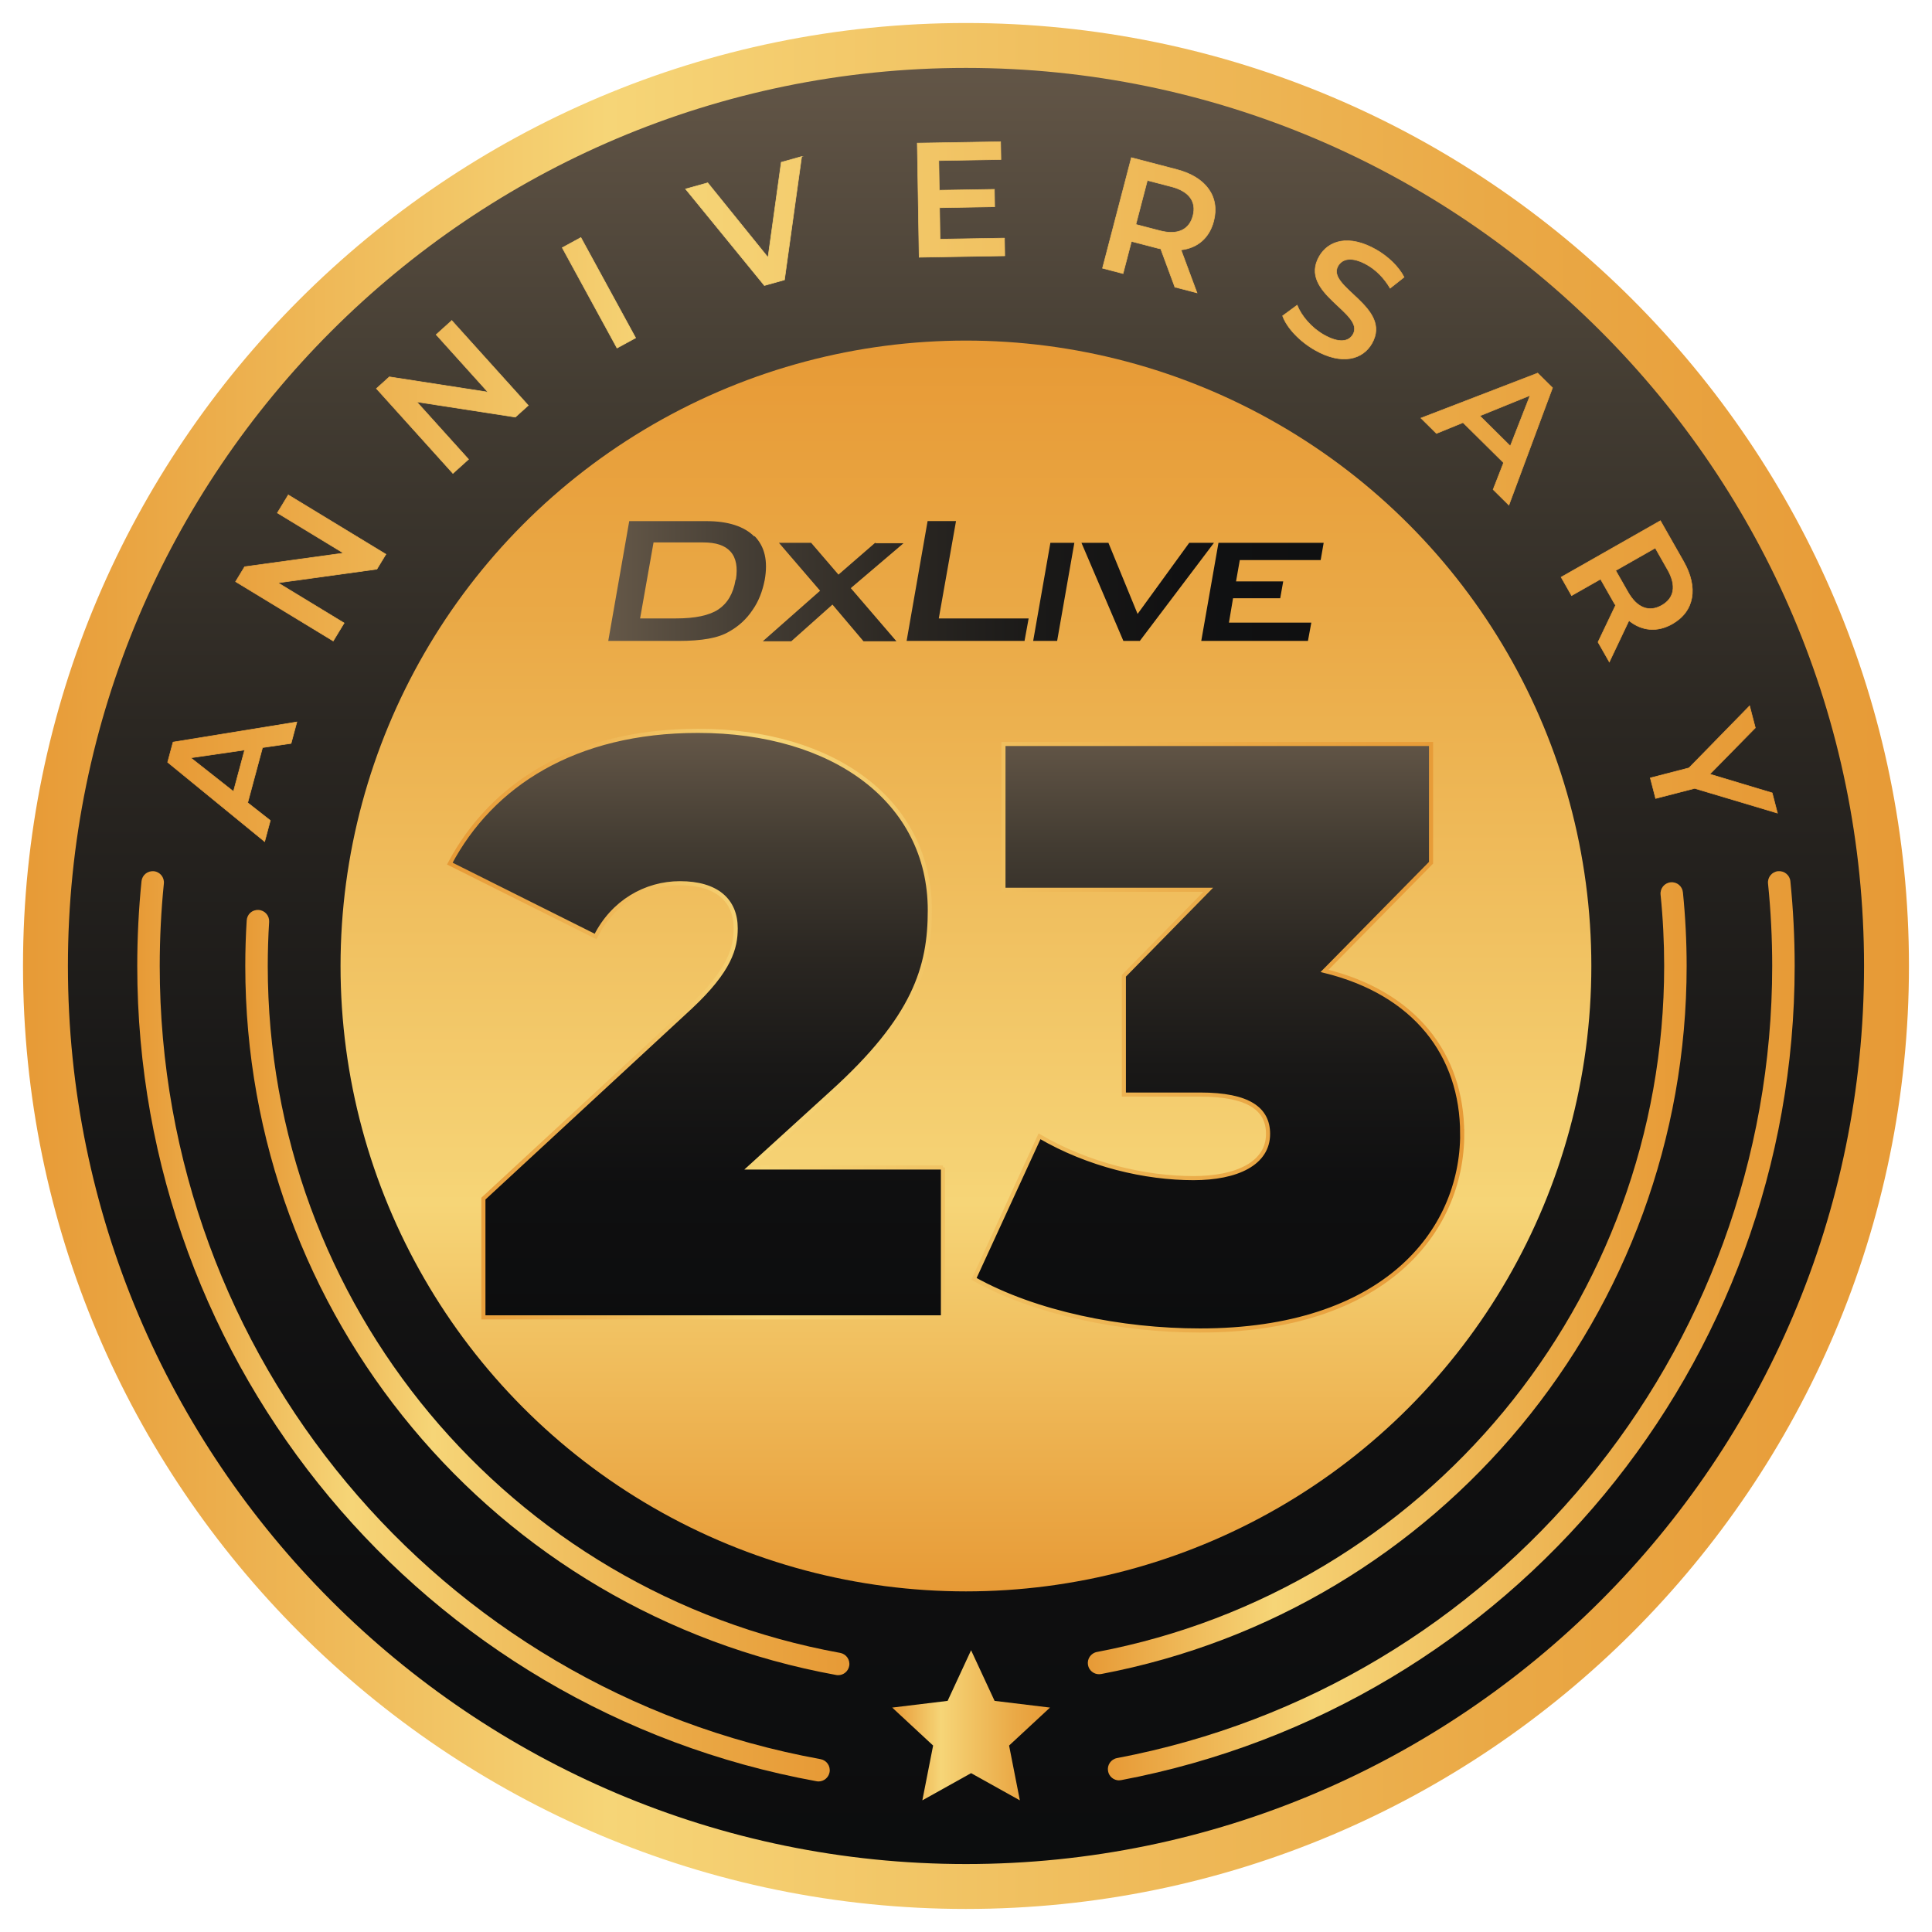
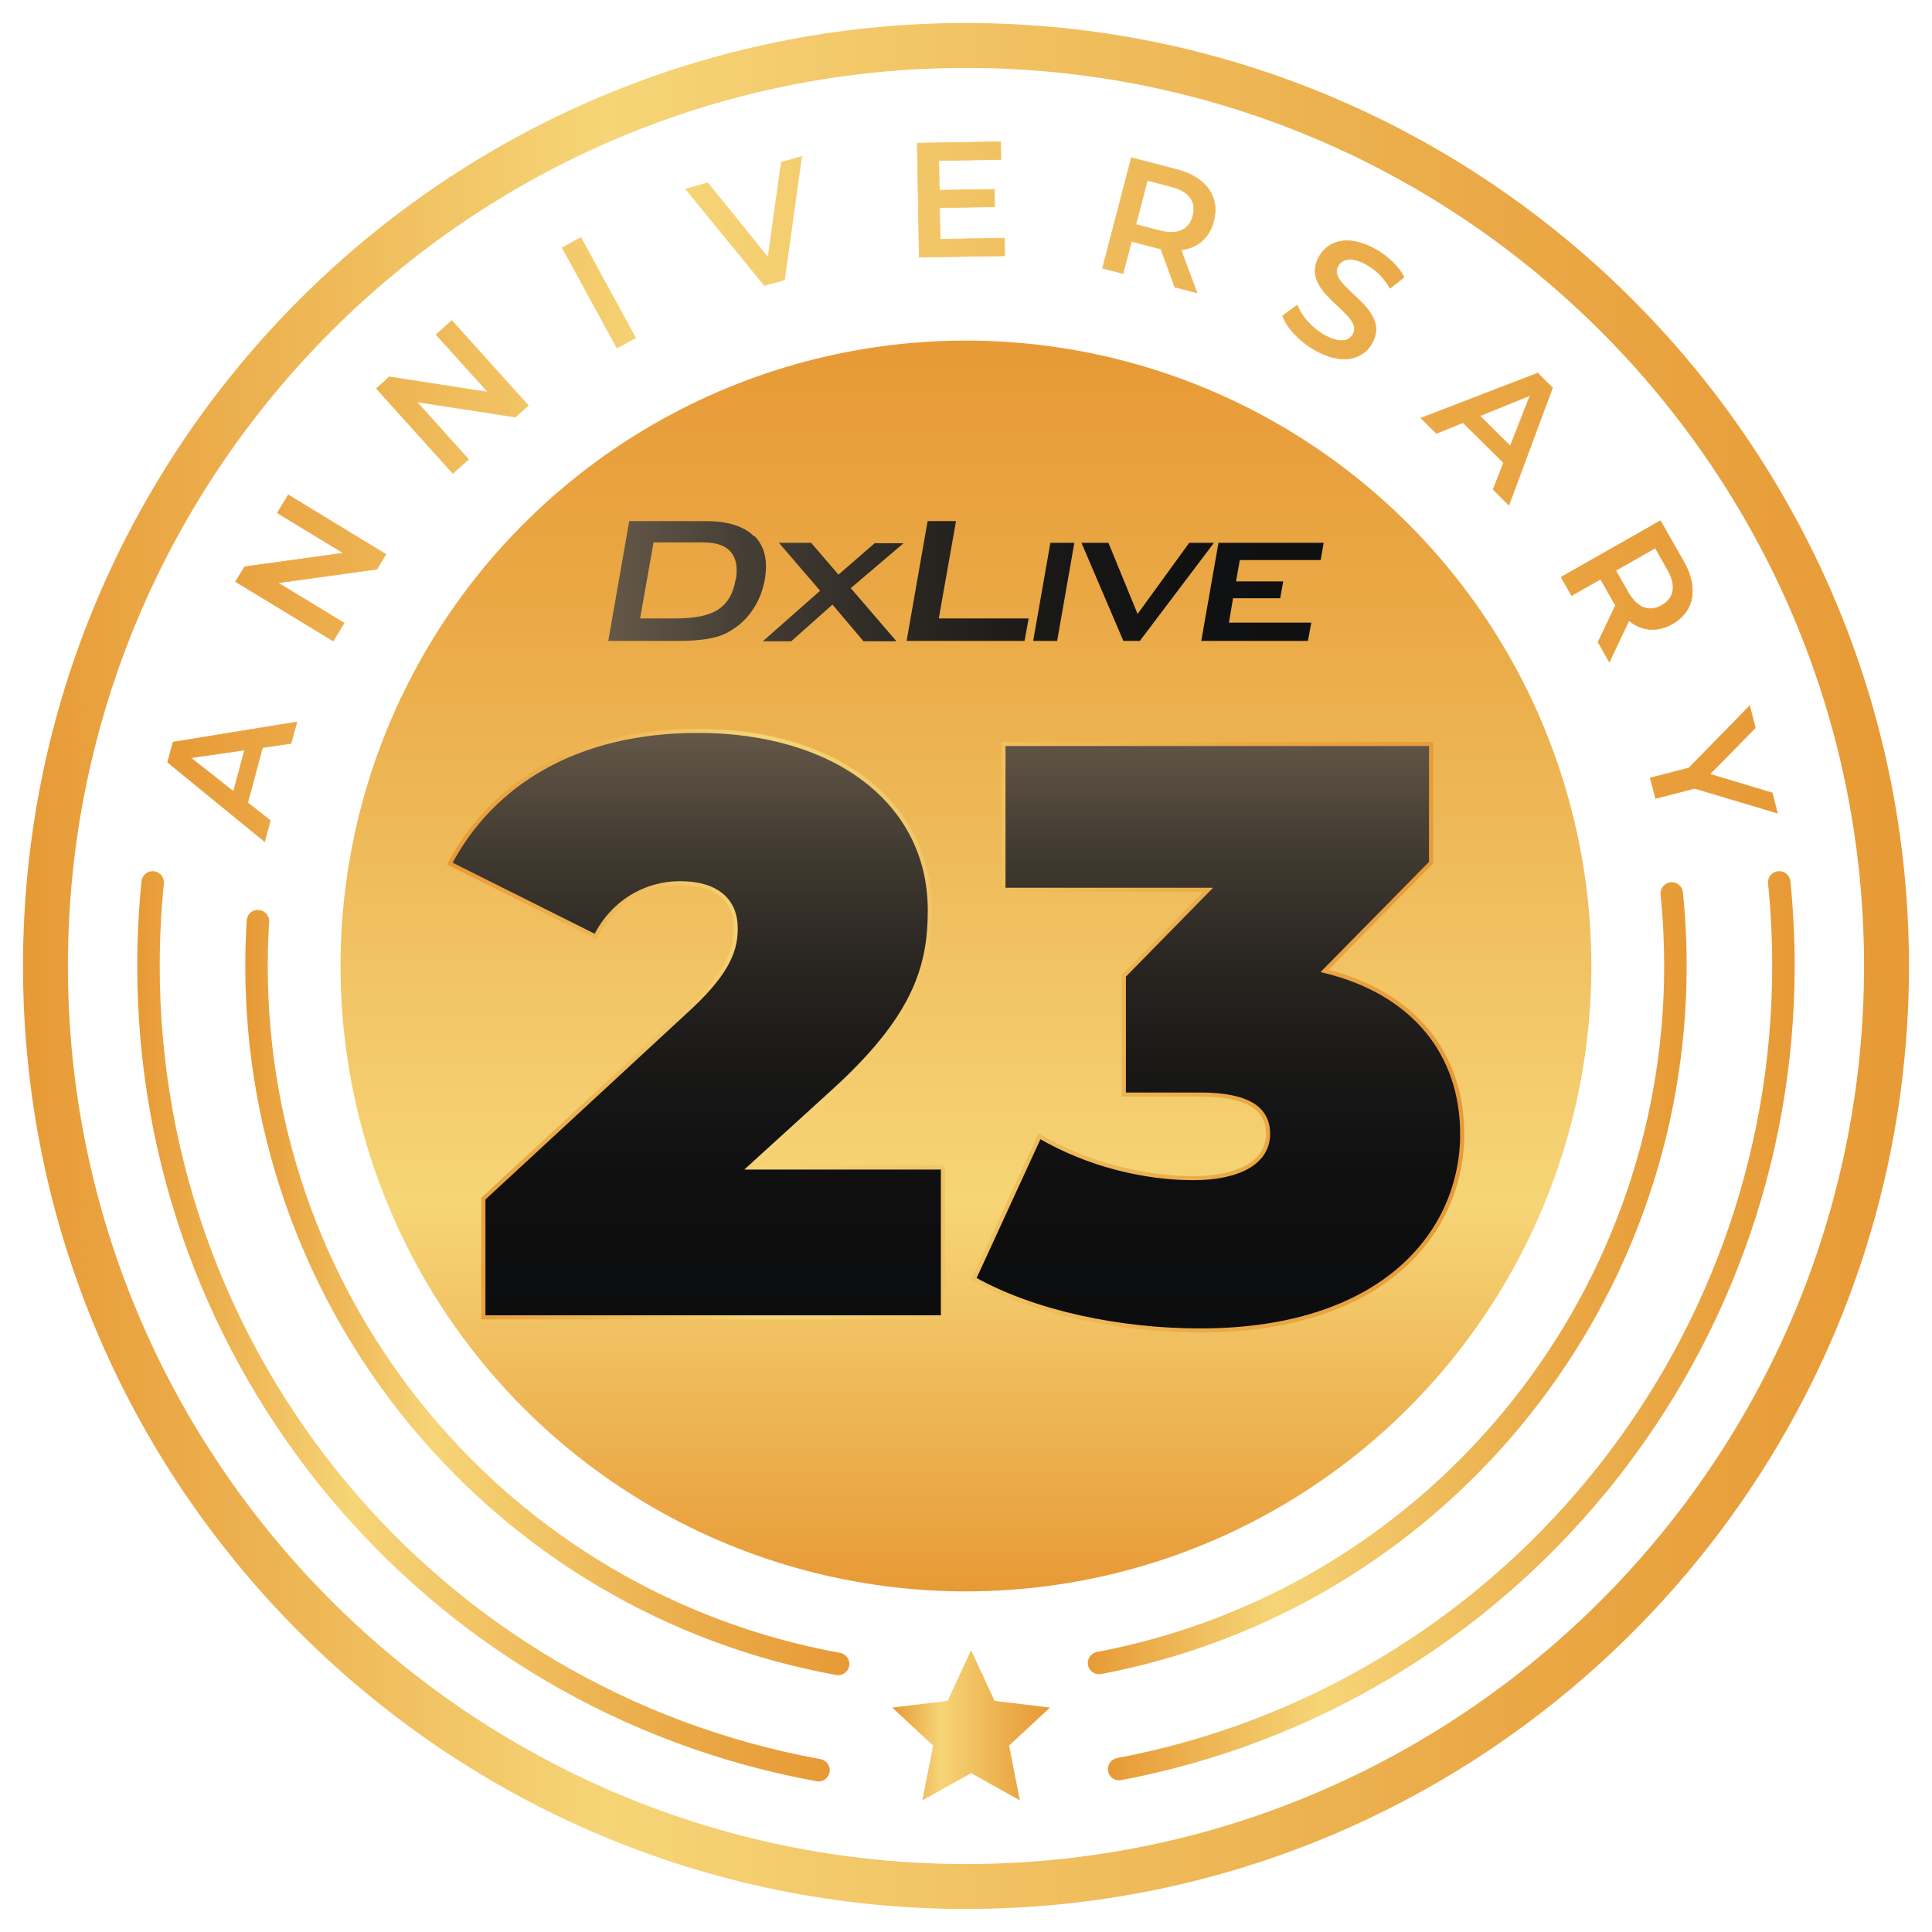
<svg xmlns="http://www.w3.org/2000/svg" xmlns:xlink="http://www.w3.org/1999/xlink" id="Layer_1" version="1.1" viewBox="0 0 503.79 503.79">
  <defs>
    <style>
      .st0 {
        stroke: url(#linear-gradient5);
      }

      .st0, .st1 {
        stroke-width: 1.07px;
      }

      .st0, .st1, .st2, .st3, .st4, .st5, .st6, .st7, .st8, .st9, .st10, .st11, .st12 {
        fill: none;
        stroke-miterlimit: 10;
      }

      .st1 {
        stroke: url(#linear-gradient6);
      }

      .st13 {
        fill: url(#linear-gradient2);
      }

      .st14 {
        fill: url(#linear-gradient1);
      }

      .st15 {
        fill: url(#linear-gradient9);
      }

      .st16 {
        fill: url(#linear-gradient3);
      }

      .st17 {
        fill: url(#linear-gradient8);
      }

      .st18 {
        fill: url(#linear-gradient7);
      }

      .st19 {
        fill: url(#linear-gradient4);
      }

      .st20 {
        fill: url(#linear-gradient31);
      }

      .st21 {
        fill: url(#linear-gradient30);
      }

      .st22 {
        fill: url(#linear-gradient32);
      }

      .st23 {
        fill: url(#linear-gradient34);
      }

      .st24 {
        fill: url(#linear-gradient33);
      }

      .st25 {
        fill: url(#linear-gradient29);
      }

      .st26 {
        fill: url(#linear-gradient13);
      }

      .st27 {
        fill: url(#linear-gradient12);
      }

      .st28 {
        fill: url(#linear-gradient15);
      }

      .st29 {
        fill: url(#linear-gradient16);
      }

      .st30 {
        fill: url(#linear-gradient11);
      }

      .st31 {
        fill: url(#linear-gradient10);
      }

      .st32 {
        fill: url(#linear-gradient17);
      }

      .st33 {
        fill: url(#linear-gradient14);
      }

      .st34 {
        fill: url(#linear-gradient);
      }

      .st2 {
        stroke: url(#linear-gradient25);
      }

      .st2, .st3, .st4, .st5, .st6, .st7, .st8, .st9, .st10, .st11, .st12 {
        stroke-width: .15px;
      }

      .st3 {
        stroke: url(#linear-gradient28);
      }

      .st4 {
        stroke: url(#linear-gradient20);
      }

      .st5 {
        stroke: url(#linear-gradient27);
      }

      .st6 {
        stroke: url(#linear-gradient21);
      }

      .st7 {
        stroke: url(#linear-gradient24);
      }

      .st8 {
        stroke: url(#linear-gradient23);
      }

      .st9 {
        stroke: url(#linear-gradient22);
      }

      .st10 {
        stroke: url(#linear-gradient26);
      }

      .st11 {
        stroke: url(#linear-gradient19);
      }

      .st12 {
        stroke: url(#linear-gradient18);
      }
    </style>
    <linearGradient id="linear-gradient" x1="251.89" y1="11.86" x2="251.89" y2="491.93" gradientTransform="translate(251.89 -104.33) rotate(45)" gradientUnits="userSpaceOnUse">
      <stop offset="0" stop-color="#665949" />
      <stop offset=".01" stop-color="#635647" />
      <stop offset=".19" stop-color="#433c32" />
      <stop offset=".37" stop-color="#2b2722" />
      <stop offset=".56" stop-color="#191817" />
      <stop offset=".76" stop-color="#0f0f10" />
      <stop offset="1" stop-color="#0c0d0e" />
    </linearGradient>
    <linearGradient id="linear-gradient1" x1="6" y1="251.89" x2="497.78" y2="251.89" gradientUnits="userSpaceOnUse">
      <stop offset="0" stop-color="#e79a36" />
      <stop offset=".31" stop-color="#f6d577" />
      <stop offset=".35" stop-color="#f5d173" />
      <stop offset=".78" stop-color="#eaa946" />
      <stop offset="1" stop-color="#e79a36" />
    </linearGradient>
    <linearGradient id="linear-gradient2" x1="251.89" y1="414.97" x2="251.89" y2="88.81" xlink:href="#linear-gradient1" />
    <linearGradient id="linear-gradient3" x1="249.29" y1="190.57" x2="249.29" y2="346.93" gradientTransform="matrix(1,0,0,1,0,0)" xlink:href="#linear-gradient" />
    <linearGradient id="linear-gradient4" x1="249.29" y1="190.57" x2="249.29" y2="346.93" gradientTransform="matrix(1,0,0,1,0,0)" xlink:href="#linear-gradient" />
    <linearGradient id="linear-gradient5" x1="117.29" y1="268.75" x2="381.29" y2="268.75" xlink:href="#linear-gradient1" />
    <linearGradient id="linear-gradient6" x1="117.29" y1="268.75" x2="381.29" y2="268.75" xlink:href="#linear-gradient1" />
    <linearGradient id="linear-gradient7" x1="43.71" y1="128.21" x2="463.49" y2="128.21" xlink:href="#linear-gradient1" />
    <linearGradient id="linear-gradient8" x1="43.71" y1="128.21" x2="463.49" y2="128.21" xlink:href="#linear-gradient1" />
    <linearGradient id="linear-gradient9" x1="43.71" y1="128.21" x2="463.49" y2="128.21" xlink:href="#linear-gradient1" />
    <linearGradient id="linear-gradient10" x1="43.71" y1="128.21" x2="463.49" y2="128.21" xlink:href="#linear-gradient1" />
    <linearGradient id="linear-gradient11" x1="43.71" y1="128.21" x2="463.49" y2="128.21" xlink:href="#linear-gradient1" />
    <linearGradient id="linear-gradient12" x1="43.71" y1="128.21" x2="463.49" y2="128.21" xlink:href="#linear-gradient1" />
    <linearGradient id="linear-gradient13" x1="43.71" y1="128.21" x2="463.49" y2="128.21" xlink:href="#linear-gradient1" />
    <linearGradient id="linear-gradient14" x1="43.71" y1="128.21" x2="463.49" y2="128.21" xlink:href="#linear-gradient1" />
    <linearGradient id="linear-gradient15" x1="43.71" y1="128.21" x2="463.49" y2="128.21" xlink:href="#linear-gradient1" />
    <linearGradient id="linear-gradient16" x1="43.71" y1="128.21" x2="463.49" y2="128.21" xlink:href="#linear-gradient1" />
    <linearGradient id="linear-gradient17" x1="43.71" y1="128.21" x2="463.49" y2="128.21" xlink:href="#linear-gradient1" />
    <linearGradient id="linear-gradient18" x1="43.71" y1="128.21" x2="463.49" y2="128.21" xlink:href="#linear-gradient1" />
    <linearGradient id="linear-gradient19" x1="43.71" y1="128.21" x2="463.49" y2="128.21" xlink:href="#linear-gradient1" />
    <linearGradient id="linear-gradient20" x1="43.71" y1="128.21" x2="463.49" y2="128.21" xlink:href="#linear-gradient1" />
    <linearGradient id="linear-gradient21" x1="43.71" y1="128.21" x2="463.49" y2="128.21" xlink:href="#linear-gradient1" />
    <linearGradient id="linear-gradient22" x1="43.71" y1="128.21" x2="463.49" y2="128.21" xlink:href="#linear-gradient1" />
    <linearGradient id="linear-gradient23" x1="43.71" y1="128.21" x2="463.49" y2="128.21" xlink:href="#linear-gradient1" />
    <linearGradient id="linear-gradient24" x1="43.71" y1="128.21" x2="463.49" y2="128.21" xlink:href="#linear-gradient1" />
    <linearGradient id="linear-gradient25" x1="43.71" y1="128.21" x2="463.49" y2="128.21" xlink:href="#linear-gradient1" />
    <linearGradient id="linear-gradient26" x1="43.71" y1="128.21" x2="463.49" y2="128.21" xlink:href="#linear-gradient1" />
    <linearGradient id="linear-gradient27" x1="43.71" y1="128.21" x2="463.49" y2="128.21" xlink:href="#linear-gradient1" />
    <linearGradient id="linear-gradient28" x1="43.71" y1="128.21" x2="463.49" y2="128.21" xlink:href="#linear-gradient1" />
    <linearGradient id="linear-gradient29" x1="232.65" y1="449.89" x2="273.8" y2="449.89" xlink:href="#linear-gradient1" />
    <linearGradient id="linear-gradient30" x1="63.96" y1="337.05" x2="221.48" y2="337.05" xlink:href="#linear-gradient1" />
    <linearGradient id="linear-gradient31" x1="283.66" y1="333.31" x2="439.81" y2="333.31" xlink:href="#linear-gradient1" />
    <linearGradient id="linear-gradient32" x1="35.79" y1="345.85" x2="216.37" y2="345.85" xlink:href="#linear-gradient1" />
    <linearGradient id="linear-gradient33" x1="288.88" y1="345.71" x2="467.98" y2="345.71" xlink:href="#linear-gradient1" />
    <linearGradient id="linear-gradient34" x1="158.61" y1="352.45" x2="345.16" y2="352.45" gradientTransform="translate(0 504) scale(1 -1)" gradientUnits="userSpaceOnUse">
      <stop offset="0" stop-color="#675a4a" />
      <stop offset="0" stop-color="#655848" />
      <stop offset=".2" stop-color="#443d34" />
      <stop offset=".4" stop-color="#2c2823" />
      <stop offset=".6" stop-color="#1a1918" />
      <stop offset=".8" stop-color="#111112" />
      <stop offset="1" stop-color="#0f1011" />
    </linearGradient>
  </defs>
  <g>
    <g>
-       <circle class="st34" cx="251.88" cy="251.89" r="240.03" transform="translate(-104.34 251.89) rotate(-45)" />
      <path class="st14" d="M251.89,497.78c-135.58,0-245.89-110.31-245.89-245.89S116.3,6,251.89,6s245.89,110.3,245.89,245.89-110.31,245.89-245.89,245.89ZM251.89,17.71C122.76,17.71,17.71,122.76,17.71,251.89s105.05,234.18,234.18,234.18,234.18-105.05,234.18-234.18S381.01,17.71,251.89,17.71Z" />
    </g>
    <circle class="st13" cx="251.88" cy="251.89" r="163.08" />
    <g>
      <g>
        <path class="st16" d="M245.88,304.43v39.09h-119.83v-30.97l54.04-49.98c10.25-9.61,11.75-15.38,11.75-20.51,0-7.26-4.91-11.75-14.53-11.75-8.97,0-17.52,4.91-22,13.89l-38.02-19.01c10.89-20.51,32.47-34.61,64.72-34.61,35.46,0,60.45,18.37,60.45,46.78,0,14.74-3.85,27.99-25.63,47.64l-21.36,19.44h50.41Z" />
        <path class="st19" d="M381.29,295.67c0,25.63-20.51,51.27-68.36,51.27-20.51,0-42.94-4.49-58.96-13.46l17.09-37.17c12.82,7.48,27.56,10.9,40.16,10.9,11.32,0,19.44-3.84,19.44-11.53,0-6.41-4.91-10.26-17.73-10.26h-19.87v-30.97l22-22.43h-53.4v-38.02h111.5v30.97l-27.77,28.2c23.5,5.77,35.89,21.79,35.89,42.51Z" />
      </g>
      <g>
        <path class="st0" d="M245.88,304.43v39.09h-119.83v-30.97l54.04-49.98c10.25-9.61,11.75-15.38,11.75-20.51,0-7.26-4.91-11.75-14.53-11.75-8.97,0-17.52,4.91-22,13.89l-38.02-19.01c10.89-20.51,32.47-34.61,64.72-34.61,35.46,0,60.45,18.37,60.45,46.78,0,14.74-3.85,27.99-25.63,47.64l-21.36,19.44h50.41Z" />
        <path class="st1" d="M381.29,295.67c0,25.63-20.51,51.27-68.36,51.27-20.51,0-42.94-4.49-58.96-13.46l17.09-37.17c12.82,7.48,27.56,10.9,40.16,10.9,11.32,0,19.44-3.84,19.44-11.53,0-6.41-4.91-10.26-17.73-10.26h-19.87v-30.97l22-22.43h-53.4v-38.02h111.5v30.97l-27.77,28.2c23.5,5.77,35.89,21.79,35.89,42.51Z" />
      </g>
    </g>
    <g>
      <g>
        <path class="st18" d="M68.46,194.93l-3.87,14.39,5.9,4.63-1.48,5.51-25.3-20.69,1.42-5.26,32.28-5.25-1.51,5.59-7.43,1.09ZM63.79,195.57l-14.04,2.04,11.13,8.77,2.91-10.81Z" />
        <path class="st17" d="M75.17,129.05l25.46,15.48-2.36,3.89-25.77,3.56,17.24,10.48-2.85,4.69-25.46-15.48,2.36-3.89,25.77-3.55-17.24-10.48,2.85-4.69Z" />
        <path class="st15" d="M117.81,83.59l19.95,22.13-3.38,3.05-25.71-3.98,13.51,14.98-4.08,3.68-19.95-22.13,3.38-3.05,25.71,3.98-13.51-14.99,4.08-3.68Z" />
        <path class="st31" d="M146.61,64.59l4.86-2.65,14.28,26.17-4.86,2.65-14.28-26.17Z" />
        <path class="st30" d="M209.04,40.82l-4.48,32.16-5.24,1.47-20.55-25.17,5.78-1.61,15.72,19.45,3.45-24.81,5.33-1.49Z" />
        <path class="st27" d="M261.93,62.07l.07,4.64-22.32.37-.49-29.76,21.73-.36.08,4.64-16.2.27.13,7.74,14.37-.24.07,4.55-14.37.24.13,8.21,16.8-.28Z" />
        <path class="st26" d="M306.36,74.87l-3.69-9.98c-.38-.05-.75-.15-1.12-.25l-6.51-1.7-2.19,8.4-5.36-1.4,7.53-28.83,11.86,3.1c7.58,1.98,11.27,7.07,9.6,13.46-1.14,4.37-4.2,7-8.51,7.5l4.16,11.2-5.77-1.51ZM305.45,48.67l-6.26-1.63-3,11.49,6.26,1.63c4.69,1.23,7.69-.28,8.63-3.91.94-3.63-.94-6.36-5.64-7.59Z" />
        <path class="st33" d="M334.45,82.37l3.79-2.79c1.13,2.84,3.75,5.9,6.93,7.71,4.03,2.29,6.55,1.82,7.65-.11,3.17-5.58-14.29-10.67-8.83-20.29,2.38-4.18,7.73-5.84,14.83-1.8,3.11,1.77,5.9,4.43,7.31,7.19l-3.64,2.88c-1.56-2.69-3.73-4.81-5.98-6.09-4-2.27-6.51-1.64-7.62.32-3.13,5.51,14.25,10.65,8.85,20.16-2.35,4.14-7.74,5.78-14.84,1.74-4.03-2.29-7.35-5.84-8.44-8.91Z" />
        <path class="st28" d="M392.08,120.67l-10.58-10.47-6.93,2.83-4.05-4.01,30.45-11.73,3.87,3.83-11.38,30.6-4.11-4.07,2.73-6.99ZM393.83,116.3l5.16-13.19-13.11,5.33,7.94,7.86Z" />
        <path class="st29" d="M416.7,167.44l4.58-9.6c-.22-.31-.41-.64-.6-.98l-3.32-5.84-7.55,4.29-2.73-4.81,25.89-14.72,6.06,10.65c3.87,6.81,2.79,13-2.95,16.26-3.92,2.23-7.94,1.87-11.31-.86l-5.12,10.79-2.95-5.18ZM434.82,148.52l-3.19-5.62-10.32,5.87,3.2,5.62c2.4,4.22,5.56,5.31,8.82,3.46,3.25-1.85,3.9-5.11,1.5-9.32Z" />
        <path class="st32" d="M441.9,205.58l-10.18,2.63-1.39-5.36,10.09-2.61,15.81-16.18,1.49,5.73-11.86,12.08,16.26,4.89,1.37,5.27-21.59-6.45Z" />
      </g>
      <g>
        <path class="st12" d="M68.46,194.93l-3.87,14.39,5.9,4.63-1.48,5.51-25.3-20.69,1.42-5.26,32.28-5.25-1.51,5.59-7.43,1.09ZM63.79,195.57l-14.04,2.04,11.13,8.77,2.91-10.81Z" />
        <path class="st11" d="M75.17,129.05l25.46,15.48-2.36,3.89-25.77,3.56,17.24,10.48-2.85,4.69-25.46-15.48,2.36-3.89,25.77-3.55-17.24-10.48,2.85-4.69Z" />
-         <path class="st4" d="M117.81,83.59l19.95,22.13-3.38,3.05-25.71-3.98,13.51,14.98-4.08,3.68-19.95-22.13,3.38-3.05,25.71,3.98-13.51-14.99,4.08-3.68Z" />
+         <path class="st4" d="M117.81,83.59l19.95,22.13-3.38,3.05-25.71-3.98,13.51,14.98-4.08,3.68-19.95-22.13,3.38-3.05,25.71,3.98-13.51-14.99,4.08-3.68" />
        <path class="st6" d="M146.61,64.59l4.86-2.65,14.28,26.17-4.86,2.65-14.28-26.17Z" />
        <path class="st9" d="M209.04,40.82l-4.48,32.16-5.24,1.47-20.55-25.17,5.78-1.61,15.72,19.45,3.45-24.81,5.33-1.49Z" />
        <path class="st8" d="M261.93,62.07l.07,4.64-22.32.37-.49-29.76,21.73-.36.08,4.64-16.2.27.13,7.74,14.37-.24.07,4.55-14.37.24.13,8.21,16.8-.28Z" />
        <path class="st7" d="M306.36,74.87l-3.69-9.98c-.38-.05-.75-.15-1.12-.25l-6.51-1.7-2.19,8.4-5.36-1.4,7.53-28.83,11.86,3.1c7.58,1.98,11.27,7.07,9.6,13.46-1.14,4.37-4.2,7-8.51,7.5l4.16,11.2-5.77-1.51ZM305.45,48.67l-6.26-1.63-3,11.49,6.26,1.63c4.69,1.23,7.69-.28,8.63-3.91.94-3.63-.94-6.36-5.64-7.59Z" />
        <path class="st2" d="M334.45,82.37l3.79-2.79c1.13,2.84,3.75,5.9,6.93,7.71,4.03,2.29,6.55,1.82,7.65-.11,3.17-5.58-14.29-10.67-8.83-20.29,2.38-4.18,7.73-5.84,14.83-1.8,3.11,1.77,5.9,4.43,7.31,7.19l-3.64,2.88c-1.56-2.69-3.73-4.81-5.98-6.09-4-2.27-6.51-1.64-7.62.32-3.13,5.51,14.25,10.65,8.85,20.16-2.35,4.14-7.74,5.78-14.84,1.74-4.03-2.29-7.35-5.84-8.44-8.91Z" />
        <path class="st10" d="M392.08,120.67l-10.58-10.47-6.93,2.83-4.05-4.01,30.45-11.73,3.87,3.83-11.38,30.6-4.11-4.07,2.73-6.99ZM393.83,116.3l5.16-13.19-13.11,5.33,7.94,7.86Z" />
        <path class="st5" d="M416.7,167.44l4.58-9.6c-.22-.31-.41-.64-.6-.98l-3.32-5.84-7.55,4.29-2.73-4.81,25.89-14.72,6.06,10.65c3.87,6.81,2.79,13-2.95,16.26-3.92,2.23-7.94,1.87-11.31-.86l-5.12,10.79-2.95-5.18ZM434.82,148.52l-3.19-5.62-10.32,5.87,3.2,5.62c2.4,4.22,5.56,5.31,8.82,3.46,3.25-1.85,3.9-5.11,1.5-9.32Z" />
        <path class="st3" d="M441.9,205.58l-10.18,2.63-1.39-5.36,10.09-2.61,15.81-16.18,1.49,5.73-11.86,12.08,16.26,4.89,1.37,5.27-21.59-6.45Z" />
      </g>
    </g>
    <polygon class="st25" points="253.22 430.32 259.35 443.52 273.8 445.27 263.13 455.17 265.94 469.46 253.22 462.37 240.51 469.46 243.32 455.17 232.65 445.27 247.1 443.52 253.22 430.32" />
    <path class="st21" d="M218.56,436.82c-.17,0-.35-.01-.53-.05-89.27-16.24-154.07-94-154.07-184.88,0-3.94.12-7.93.37-11.87.1-1.61,1.4-2.84,3.11-2.74,1.61.1,2.84,1.49,2.74,3.11-.24,3.81-.36,7.68-.36,11.5,0,88.05,62.77,163.39,149.26,179.12,1.59.29,2.65,1.81,2.36,3.4-.26,1.42-1.49,2.41-2.88,2.41Z" />
    <path class="st20" d="M286.58,436.57c-1.38,0-2.61-.98-2.87-2.38-.3-1.59.74-3.12,2.33-3.42,85.7-16.27,147.91-91.49,147.91-178.87,0-6.21-.31-12.47-.94-18.62-.16-1.61,1.01-3.05,2.62-3.21,1.63-.17,3.05,1.01,3.21,2.62.64,6.33.97,12.8.97,19.21,0,90.19-64.21,167.83-152.67,184.62-.18.03-.37.05-.55.05Z" />
    <path class="st22" d="M213.45,464.53c-.17,0-.35-.01-.53-.05-102.63-18.7-177.13-108.1-177.13-212.59,0-7.38.37-14.81,1.11-22.09.16-1.6,1.57-2.77,3.21-2.62,1.61.16,2.78,1.6,2.62,3.21-.72,7.08-1.08,14.31-1.08,21.5,0,101.66,72.47,188.64,172.32,206.83,1.59.29,2.64,1.81,2.35,3.4-.26,1.42-1.49,2.41-2.88,2.41Z" />
    <path class="st24" d="M291.81,464.25c-1.38,0-2.61-.98-2.87-2.39-.3-1.58.74-3.12,2.33-3.42,99-18.76,170.85-105.63,170.85-206.56,0-7.17-.36-14.4-1.09-21.5-.16-1.61,1.01-3.05,2.62-3.21,1.6-.14,3.05,1.01,3.21,2.62.74,7.29,1.12,14.73,1.12,22.09,0,103.74-73.86,193.03-175.63,212.31-.18.03-.36.05-.55.05Z" />
  </g>
  <path class="st23" d="M196.68,139.89c-2.64-2.64-6.83-4-12.49-4h-20.11l-5.47,31.24h18.25c3.12,0,5.76-.2,7.91-.59,2.15-.39,3.9-.98,5.37-1.85,2.44-1.37,4.49-3.22,6.05-5.56,1.66-2.34,2.64-4.98,3.22-7.91.88-4.98,0-8.69-2.64-11.42l-.1.1ZM191.8,151.21c-.59,3.61-2.15,6.15-4.49,7.71-2.34,1.56-6.05,2.34-11.03,2.34h-9.37l3.51-19.82h12.89c3.42,0,5.76.78,7.22,2.44,1.46,1.66,1.85,4.1,1.37,7.22l-.1.1ZM228.21,141.54l-9.57,8.3-7.13-8.3h-8.4l10.74,12.5-14.94,13.18h7.42l10.74-9.57,8.1,9.57h8.59l-11.91-13.86,13.76-11.71h-7.22l-.2-.1ZM249.2,135.88h-7.32l-5.47,31.24h30.75l1.07-5.86h-23.43l4.49-25.38h-.1ZM269.41,167.12h6.25l4.49-25.58h-6.25l-4.49,25.58ZM310.11,141.54l-13.47,18.55-7.61-18.55h-7.03l10.93,25.58h4.3l19.33-25.58h-6.44ZM344.38,146.04l.78-4.49h-27.43l-4.49,25.58h27.82l.88-4.78h-21.48l1.07-6.35h12.3l.78-4.39h-12.3l.98-5.56h21.18-.1Z" />
</svg>